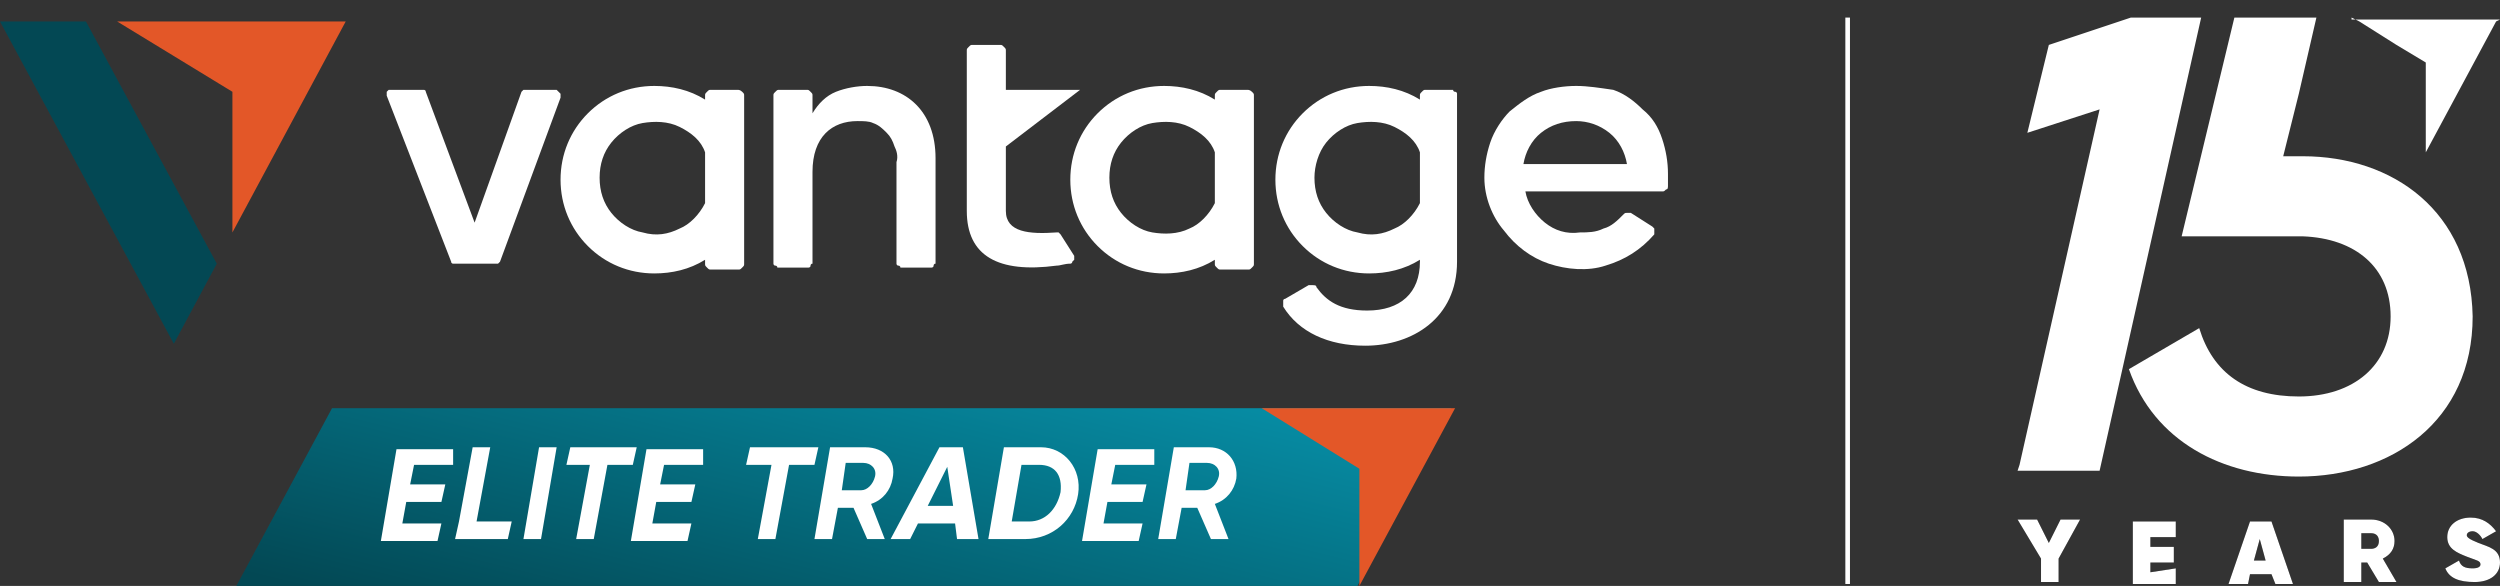
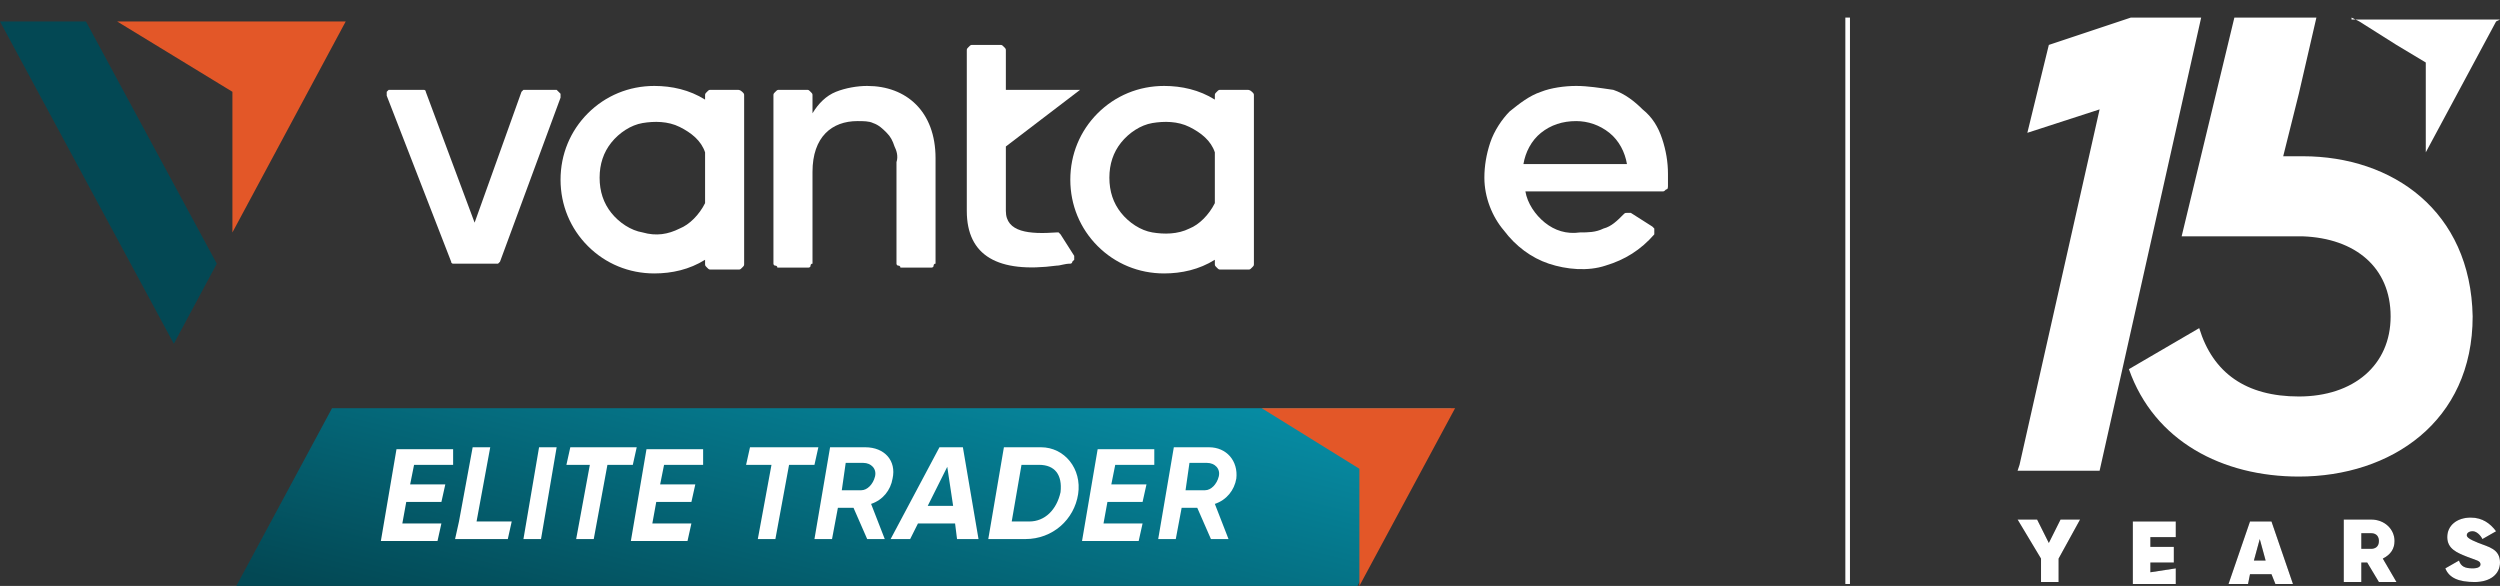
<svg xmlns="http://www.w3.org/2000/svg" version="1.1" id="图层_1" x="0px" y="0px" viewBox="0 0 128 30" style="enable-background:new 0 0 128 30;" xml:space="preserve">
  <rect x="0" y="0" width="128" height="30" fill="#333333" stroke="none" />
  <style type="text/css">
	.st0{fill:#FFFFFF;}
	.st1{fill:#034854;}
	.st2{fill:#E35728;}
	.st3{fill:url(#SVGID_1_);}
	.st4{fill:none;stroke:#FFFFFF;stroke-width:0.236;}
</style>
  <path class="st0" d="M28.5,4.6h-1.5c-0.1,0-0.1,0-0.2,0c0,0-0.1,0.1-0.1,0.1l-2.4,6.7l-2.5-6.7c0-0.1-0.1-0.1-0.1-0.1  c0,0-0.1,0-0.2,0H20c0,0-0.1,0-0.1,0c0,0-0.1,0.1-0.1,0.1c0,0,0,0.1,0,0.1c0,0,0,0.1,0,0.1l3.3,8.5c0,0.1,0.1,0.1,0.1,0.1  c0,0,0.1,0,0.2,0h1.9c0.1,0,0.1,0,0.2,0c0,0,0.1-0.1,0.1-0.1L28.7,5c0,0,0-0.1,0-0.1c0,0,0-0.1,0-0.1c0,0-0.1-0.1-0.1-0.1  C28.5,4.6,28.5,4.6,28.5,4.6L28.5,4.6z" />
  <path class="st0" d="M44.4,4.4c-0.5,0-1.1,0.1-1.6,0.3c-0.5,0.2-0.9,0.6-1.2,1.1V4.9c0-0.1,0-0.1-0.1-0.2c-0.1-0.1-0.1-0.1-0.2-0.1  h-1.4c-0.1,0-0.1,0-0.2,0.1c-0.1,0.1-0.1,0.1-0.1,0.2v8.5c0,0,0,0.1,0,0.1c0,0,0,0.1,0.1,0.1c0,0,0.1,0,0.1,0.1c0,0,0.1,0,0.1,0h1.4  c0,0,0.1,0,0.1,0c0,0,0.1,0,0.1-0.1c0,0,0-0.1,0.1-0.1c0,0,0-0.1,0-0.1V8.8c0-1.8,1-2.6,2.3-2.6c0.3,0,0.6,0,0.8,0.1  c0.3,0.1,0.5,0.3,0.7,0.5c0.2,0.2,0.3,0.4,0.4,0.7C45.9,7.7,46,8,45.9,8.3v5.1c0,0,0,0.1,0,0.1c0,0,0,0.1,0.1,0.1c0,0,0.1,0,0.1,0.1  c0,0,0.1,0,0.1,0h1.4c0,0,0.1,0,0.1,0c0,0,0.1,0,0.1-0.1c0,0,0-0.1,0.1-0.1c0,0,0-0.1,0-0.1V8.1C47.9,5.7,46.4,4.4,44.4,4.4z" />
  <path class="st0" d="M80.7,4.4c-0.6,0-1.3,0.1-1.8,0.3c-0.6,0.2-1.1,0.6-1.6,1c-0.4,0.4-0.8,1-1,1.6c-0.2,0.6-0.3,1.2-0.3,1.8  c0,1,0.4,2,1,2.7c0.6,0.8,1.4,1.4,2.3,1.7c0.9,0.3,2,0.4,2.9,0.1c1-0.3,1.8-0.8,2.5-1.6c0,0,0-0.1,0-0.1c0,0,0-0.1,0-0.1  c0,0,0-0.1,0-0.1c0,0-0.1-0.1-0.1-0.1l-1.1-0.7c-0.1,0-0.1,0-0.2,0c-0.1,0-0.1,0-0.2,0.1c-0.3,0.3-0.6,0.6-1,0.7  c-0.4,0.2-0.8,0.2-1.2,0.2c-0.7,0.1-1.3-0.1-1.8-0.5c-0.5-0.4-0.9-1-1-1.6h7c0.1,0,0.1,0,0.2-0.1c0.1,0,0.1-0.1,0.1-0.2  c0-0.2,0-0.4,0-0.6c0-0.6-0.1-1.2-0.3-1.8c-0.2-0.6-0.5-1.1-1-1.5c-0.4-0.4-0.9-0.8-1.5-1C81.9,4.5,81.3,4.4,80.7,4.4L80.7,4.4z   M78,8.4c0.1-0.6,0.4-1.2,0.9-1.6c0.5-0.4,1.1-0.6,1.8-0.6c0.6,0,1.2,0.2,1.7,0.6c0.5,0.4,0.8,1,0.9,1.6H78z" />
  <path class="st0" d="M37.8,4.6h-1.4c-0.1,0-0.1,0-0.2,0.1c-0.1,0.1-0.1,0.1-0.1,0.2v0.2c-0.8-0.5-1.7-0.7-2.6-0.7  c-1.3,0-2.5,0.5-3.4,1.4c-0.9,0.9-1.4,2.1-1.4,3.4c0,1.3,0.5,2.5,1.4,3.4c0.9,0.9,2.1,1.4,3.4,1.4c0.9,0,1.8-0.2,2.6-0.7v0.2  c0,0.1,0,0.1,0.1,0.2c0.1,0.1,0.1,0.1,0.2,0.1h1.4c0.1,0,0.1,0,0.2-0.1c0.1-0.1,0.1-0.1,0.1-0.2V4.9c0-0.1,0-0.1-0.1-0.2  C37.9,4.6,37.8,4.6,37.8,4.6z M36.1,10.4c-0.3,0.6-0.8,1.1-1.3,1.3c-0.6,0.3-1.2,0.4-1.9,0.2c-0.6-0.1-1.2-0.5-1.6-1  c-0.4-0.5-0.6-1.1-0.6-1.8s0.2-1.3,0.6-1.8c0.4-0.5,1-0.9,1.6-1c0.6-0.1,1.3-0.1,1.9,0.2c0.6,0.3,1.1,0.7,1.3,1.3V10.4z" />
  <path class="st0" d="M63.9,4.6h-1.4c-0.1,0-0.1,0-0.2,0.1s-0.1,0.1-0.1,0.2v0.2c-0.8-0.5-1.7-0.7-2.6-0.7c-1.3,0-2.5,0.5-3.4,1.4  c-0.9,0.9-1.4,2.1-1.4,3.4c0,1.3,0.5,2.5,1.4,3.4c0.9,0.9,2.1,1.4,3.4,1.4c0.9,0,1.8-0.2,2.6-0.7v0.2c0,0.1,0,0.1,0.1,0.2  c0.1,0.1,0.1,0.1,0.2,0.1h1.4c0.1,0,0.1,0,0.2-0.1c0.1-0.1,0.1-0.1,0.1-0.2V4.9c0-0.1,0-0.1-0.1-0.2C64,4.6,63.9,4.6,63.9,4.6z   M62.2,10.4c-0.3,0.6-0.8,1.1-1.3,1.3C60.3,12,59.6,12,59,11.9c-0.6-0.1-1.2-0.5-1.6-1c-0.4-0.5-0.6-1.1-0.6-1.8s0.2-1.3,0.6-1.8  c0.4-0.5,1-0.9,1.6-1c0.6-0.1,1.3-0.1,1.9,0.2c0.6,0.3,1.1,0.7,1.3,1.3V10.4z" />
-   <path class="st0" d="M74.4,4.6H73c-0.1,0-0.1,0-0.2,0.1c-0.1,0.1-0.1,0.1-0.1,0.2v0.2c-0.8-0.5-1.7-0.7-2.6-0.7  c-1.3,0-2.5,0.5-3.4,1.4c-0.9,0.9-1.4,2.1-1.4,3.4c0,1.3,0.5,2.5,1.4,3.4c0.9,0.9,2.1,1.4,3.4,1.4c0.9,0,1.8-0.2,2.6-0.7v0.1  c0,1.6-1,2.5-2.7,2.5c-1.4,0-2.1-0.5-2.6-1.2c0-0.1-0.1-0.1-0.2-0.1c-0.1,0-0.1,0-0.2,0l-1.2,0.7c0,0-0.1,0-0.1,0.1c0,0,0,0.1,0,0.1  c0,0,0,0.1,0,0.1c0,0,0,0.1,0,0.1c0.8,1.3,2.3,2,4.2,2c2.4,0,4.7-1.4,4.7-4.3V4.9c0,0,0-0.1,0-0.1c0,0,0-0.1-0.1-0.1  c0,0-0.1,0-0.1-0.1C74.5,4.6,74.4,4.6,74.4,4.6L74.4,4.6z M72.7,10.4c-0.3,0.6-0.8,1.1-1.3,1.3c-0.6,0.3-1.2,0.4-1.9,0.2  c-0.6-0.1-1.2-0.5-1.6-1c-0.4-0.5-0.6-1.1-0.6-1.8c0-0.6,0.2-1.3,0.6-1.8c0.4-0.5,1-0.9,1.6-1c0.6-0.1,1.3-0.1,1.9,0.2  c0.6,0.3,1.1,0.7,1.3,1.3V10.4z" />
  <path class="st0" d="M54.3,12c0,0-0.1-0.1-0.1-0.1c0,0-0.1,0-0.1,0c-1.4,0.1-2.6,0-2.6-1.1V7.5l3.8-2.9h-3.8v-2c0-0.1,0-0.1-0.1-0.2  c-0.1-0.1-0.1-0.1-0.2-0.1h-1.4c-0.1,0-0.1,0-0.2,0.1c-0.1,0.1-0.1,0.1-0.1,0.2v8.2c0,2.3,1.6,3.2,4.6,2.8c0.2,0,0.4-0.1,0.7-0.1  c0,0,0.1,0,0.1-0.1c0,0,0.1-0.1,0.1-0.1s0-0.1,0-0.1c0,0,0-0.1,0-0.1L54.3,12z" />
  <path class="st1" d="M0,1.1h4.4l6.7,12.4l-2.2,4.1L0,1.1z" />
  <path class="st2" d="M6,1.1h11.7l-5.8,10.8V4.7L6,1.1z" />
  <linearGradient id="SVGID_1_" gradientUnits="userSpaceOnUse" x1="40.528" y1="-4.282" x2="46.948" y2="21.589" gradientTransform="matrix(1 0 0 -1 0 32)">
    <stop offset="0" style="stop-color:#034854" />
    <stop offset="1" style="stop-color:#079FBA" />
  </linearGradient>
  <path class="st3" d="M74.3,20.9H21.3H17l-4.9,9.1h14.1h36h7.3L74.3,20.9z" />
  <path class="st2" d="M64.6,20.9h9.9l-4.9,9.1v-6L64.6,20.9z" />
  <path class="st0" d="M63.3,24.5c-0.1,0.6-0.5,1.1-1.1,1.3l0.7,1.8h-0.9L61.3,26h-0.8l-0.3,1.6h-0.9l0.8-4.7h1.8  C62.8,22.9,63.4,23.6,63.3,24.5z M62.4,24.4c0.1-0.4-0.2-0.7-0.6-0.7h-0.9l-0.2,1.4h1C62,25.1,62.3,24.8,62.4,24.4z" />
  <path class="st0" d="M59.1,23.8h-2l-0.2,1h1.8l-0.2,0.9h-1.8l-0.2,1.1h2l-0.2,0.9h-2.9l0.8-4.7h2.9L59.1,23.8z" />
  <path class="st0" d="M53.3,22.9c1.2,0,2.1,1.1,1.9,2.4c-0.2,1.3-1.3,2.3-2.7,2.3h-1.9l0.8-4.7H53.3z M54.3,25.2  c0.1-0.9-0.3-1.4-1.1-1.4h-0.9l-0.5,2.9h0.9C53.5,26.7,54.1,26.1,54.3,25.2z" />
  <path class="st0" d="M49,27.6l-0.1-0.8H47l-0.4,0.8h-1l2.5-4.7h1.2l0.8,4.7H49z M47.5,25.9h1.3l-0.3-2L47.5,25.9z" />
  <path class="st0" d="M45.7,24.5c-0.1,0.6-0.5,1.1-1.1,1.3l0.7,1.8h-0.9L43.7,26h-0.8l-0.3,1.6h-0.9l0.8-4.7h1.8  C45.3,22.9,45.9,23.6,45.7,24.5z M44.8,24.4c0.1-0.4-0.2-0.7-0.6-0.7h-0.9l-0.2,1.4h1C44.4,25.1,44.7,24.8,44.8,24.4z" />
  <path class="st0" d="M41.9,22.9l-0.2,0.9h-1.3l-0.7,3.8h-0.9l0.7-3.8h-1.3l0.2-0.9H41.9z" />
  <path class="st0" d="M36,23.8h-2l-0.2,1h1.8l-0.2,0.9h-1.8l-0.2,1.1h2l-0.2,0.9h-2.9l0.8-4.7h2.9L36,23.8z" />
  <path class="st0" d="M32.6,22.9l-0.2,0.9h-1.3l-0.7,3.8h-0.9l0.7-3.8H29l0.2-0.9H32.6z" />
  <path class="st0" d="M27.6,22.9h0.9l-0.8,4.7h-0.9L27.6,22.9z" />
  <path class="st0" d="M24.4,26.7h1.8l-0.2,0.9h-2.7l0.2-0.9l0.7-3.8h0.9L24.4,26.7z" />
  <path class="st0" d="M23.2,23.8h-2l-0.2,1h1.8l-0.2,0.9h-1.8l-0.2,1.1h2l-0.2,0.9h-2.9l0.8-4.7h2.9L23.2,23.8z" />
  <line class="st4" x1="94.6" y1="0.9" x2="94.6" y2="29.9" />
  <path class="st0" d="M117.9,8h-1l0.8-3.2l0.9-3.9h-4.2l-2.7,11.2h6.2v0c2.7,0.1,4.5,1.6,4.5,4.1c0,2.5-1.9,4.1-4.7,4.1  c-2.7,0-4.4-1.2-5.1-3.5l-3.6,2.1c1.3,3.7,4.8,5.5,8.7,5.5c4.7,0,8.9-2.8,8.9-8.2C126.5,10.8,122.5,8,117.9,8L117.9,8z" />
  <path class="st0" d="M120.4,0.9l0.2,0.1l0.2,0.1l1.9,1.2l1.5,0.9v4.6l3.6-6.7L128,1l0,0H120.4z" />
  <path class="st0" d="M109.1,0.9l-4.2,1.4l-1.1,4.5l3.7-1.2l-4.1,18.2l-0.1,0.3h4.2l5.2-23.2H109.1z" />
  <path d="M105.4,28.6v1.2h-0.9v-1.2l-1.2-2h1l0.6,1.2l0.6-1.2h1L105.4,28.6L105.4,28.6z" />
  <path d="M111.4,29.1v0.8h-2.2v-3.2h2.2v0.8h-1.3v0.5h1.2v0.8h-1.2v0.5L111.4,29.1L111.4,29.1z" />
  <path d="M116.3,29.4h-1.1l-0.1,0.5h-1l1.1-3.2h1.1l1.1,3.2h-0.9L116.3,29.4z M116,28.7l-0.3-1.1l-0.3,1.1H116z" />
  <path d="M121.2,28.8h-0.3v1H120v-3.2h1.4c0.7,0,1.2,0.5,1.2,1.1c0,0.4-0.2,0.7-0.6,0.9l0.7,1.2h-0.9L121.2,28.8L121.2,28.8z   M120.9,28.1h0.5c0.2,0,0.4-0.1,0.4-0.4c0-0.2-0.1-0.4-0.4-0.4h-0.5V28.1L120.9,28.1z" />
  <path d="M125.2,29.1l0.7-0.4c0.1,0.3,0.3,0.4,0.7,0.4c0.3,0,0.4-0.1,0.4-0.2c0-0.2-0.2-0.2-0.7-0.4c-0.5-0.2-1-0.4-1-1  c0-0.6,0.5-1,1.2-1c0.6,0,1,0.3,1.3,0.7l-0.7,0.4c-0.1-0.2-0.3-0.4-0.5-0.4c-0.2,0-0.3,0.1-0.3,0.2c0,0.1,0.1,0.2,0.6,0.4  c0.5,0.2,1.1,0.3,1.1,1c0,0.6-0.5,1-1.3,1S125.4,29.6,125.2,29.1L125.2,29.1z" />
  <path class="st0" d="M105.4,28.6v1.2h-0.9v-1.2l-1.2-2h1l0.6,1.2l0.6-1.2h1L105.4,28.6L105.4,28.6z" />
  <path class="st0" d="M111.4,29.1v0.8h-2.2v-3.2h2.2v0.8h-1.3v0.5h1.2v0.8h-1.2v0.5L111.4,29.1L111.4,29.1z" />
-   <path class="st0" d="M116.3,29.4h-1.1l-0.1,0.5h-1l1.1-3.2h1.1l1.1,3.2h-0.9L116.3,29.4z M116,28.7l-0.3-1.1l-0.3,1.1H116z" />
+   <path class="st0" d="M116.3,29.4h-1.1l-0.1,0.5h-1l1.1-3.2h1.1l1.1,3.2h-0.9L116.3,29.4M116,28.7l-0.3-1.1l-0.3,1.1H116z" />
  <path class="st0" d="M121.2,28.8h-0.3v1H120v-3.2h1.4c0.7,0,1.2,0.5,1.2,1.1c0,0.4-0.2,0.7-0.6,0.9l0.7,1.2h-0.9L121.2,28.8  L121.2,28.8z M120.9,28.1h0.5c0.2,0,0.4-0.1,0.4-0.4c0-0.2-0.1-0.4-0.4-0.4h-0.5V28.1L120.9,28.1z" />
  <path class="st0" d="M125.2,29.1l0.7-0.4c0.1,0.3,0.3,0.4,0.7,0.4c0.3,0,0.4-0.1,0.4-0.2c0-0.2-0.2-0.2-0.7-0.4c-0.5-0.2-1-0.4-1-1  c0-0.6,0.5-1,1.2-1c0.6,0,1,0.3,1.3,0.7l-0.7,0.4c-0.1-0.2-0.3-0.4-0.5-0.4c-0.2,0-0.3,0.1-0.3,0.2c0,0.1,0.1,0.2,0.6,0.4  c0.5,0.2,1.1,0.3,1.1,1c0,0.6-0.5,1-1.3,1S125.4,29.6,125.2,29.1L125.2,29.1z" />
</svg>